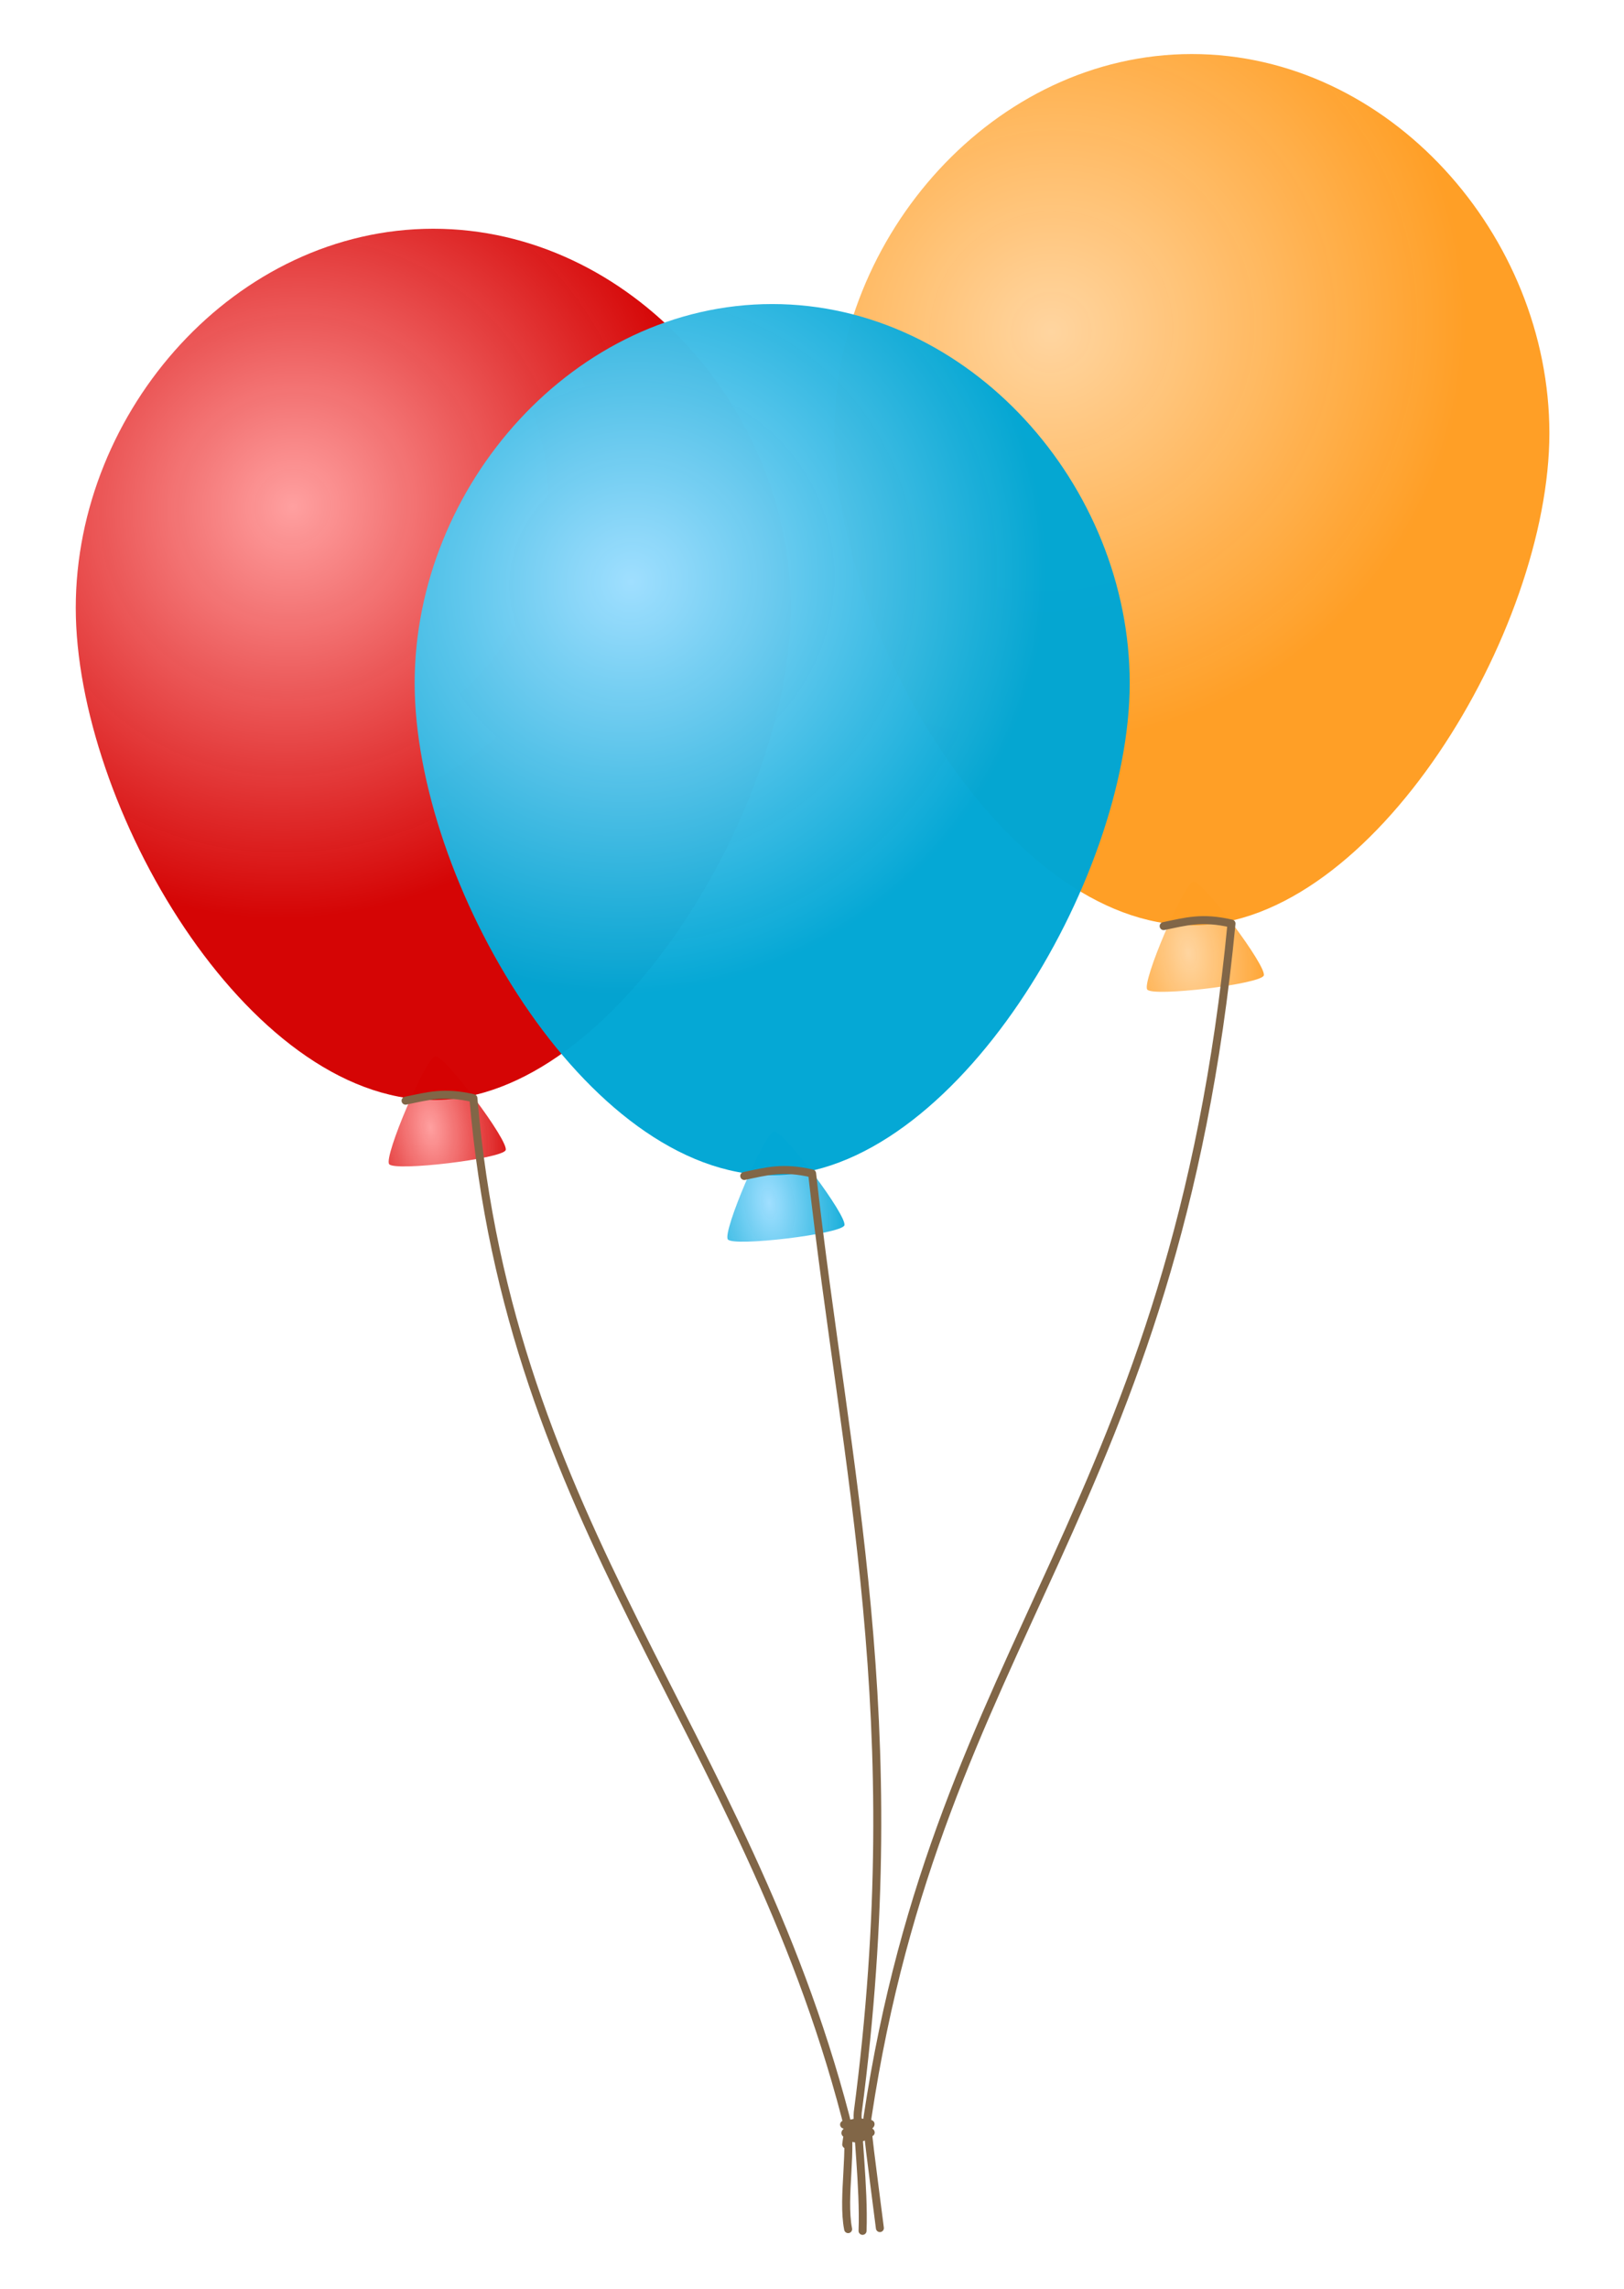
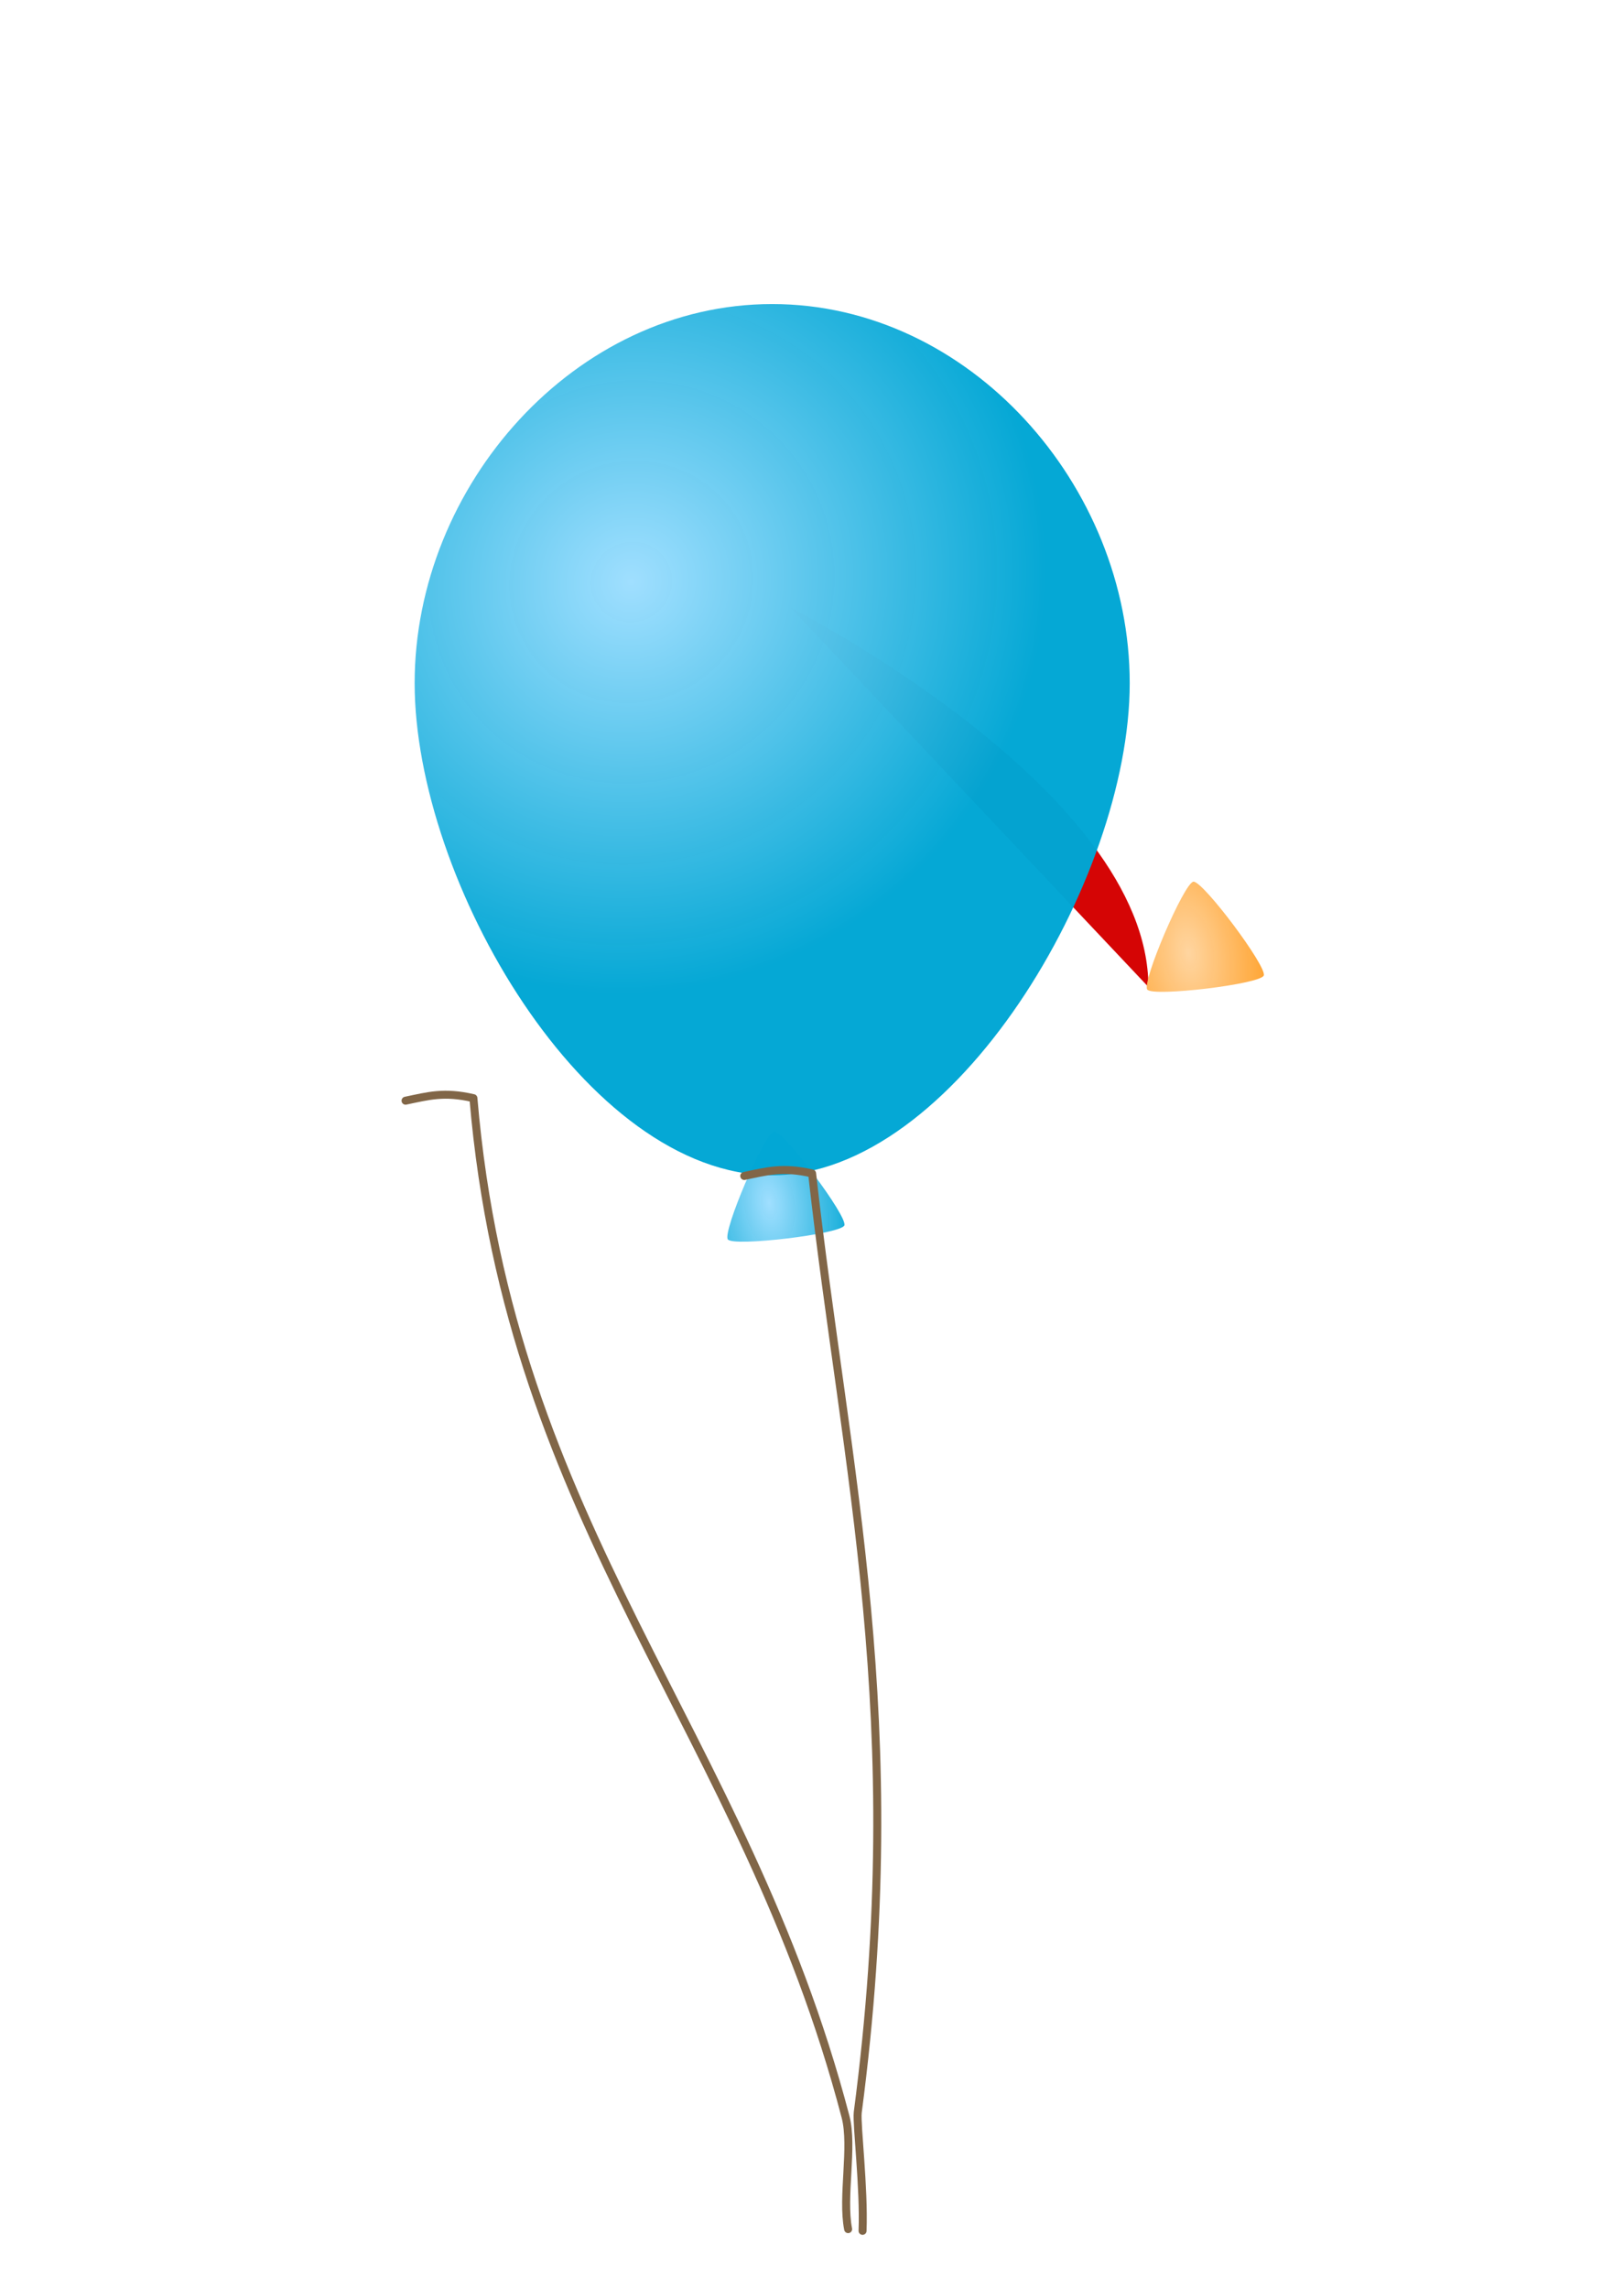
<svg xmlns="http://www.w3.org/2000/svg" xmlns:xlink="http://www.w3.org/1999/xlink" viewBox="0 0 389.76 549.21" version="1.0">
  <defs>
    <radialGradient id="d" xlink:href="#a" gradientUnits="userSpaceOnUse" cy="897.66" cx="125.7" gradientTransform="matrix(1.455 -.193 .356 2.69 -376.97 -1493.1)" r="21.995" />
    <radialGradient id="e" xlink:href="#a" gradientUnits="userSpaceOnUse" cy="540.68" cx="236.82" gradientTransform="matrix(.261 .346 -.356 .269 309.64 -22.842)" r="352.86" />
    <radialGradient id="f" xlink:href="#b" gradientUnits="userSpaceOnUse" cy="897.66" cx="125.7" gradientTransform="matrix(1.455 -.193 .356 2.69 -376.97 -1493.1)" r="21.995" />
    <radialGradient id="g" xlink:href="#b" gradientUnits="userSpaceOnUse" cy="540.68" cx="236.82" gradientTransform="matrix(.261 .346 -.356 .269 594.53 -88.437)" r="352.86" />
    <radialGradient id="h" xlink:href="#c" gradientUnits="userSpaceOnUse" cy="897.66" cx="125.7" gradientTransform="matrix(1.455 -.193 .356 2.69 -376.97 -1493.1)" r="21.995" />
    <radialGradient id="i" xlink:href="#c" gradientUnits="userSpaceOnUse" cy="540.68" cx="236.82" gradientTransform="matrix(.261 .346 -.356 .269 436.92 5.442)" r="352.86" />
    <linearGradient id="c">
      <stop offset="0" stop-color="#a0dfff" />
      <stop offset="1" stop-color="#00a6d4" stop-opacity=".98" />
    </linearGradient>
    <linearGradient id="b">
      <stop offset="0" stop-color="#ffd5a0" />
      <stop offset="1" stop-color="#ff9d22" stop-opacity=".98" />
    </linearGradient>
    <linearGradient id="a">
      <stop offset="0" stop-color="#ffa0a0" />
      <stop offset="1" stop-color="#d40000" stop-opacity=".979" />
    </linearGradient>
  </defs>
-   <path d="M127.28 870.53c3.5-.42 27.8 32.02 26.42 35.26-1.39 3.24-41.63 8.07-43.75 5.25-2.11-2.82 13.83-40.09 17.33-40.51z" transform="translate(23.142 -302.813) scale(.639)" fill="url(#d)" />
-   <path d="M366.13 242.56c0 74.13-66.2 184.8-134.29 184.8-70.11 0-134.29-110.67-134.29-184.8.004-74.12 60.16-142.36 134.29-142.36s134.29 68.24 134.29 142.36z" fill="url(#e)" transform="translate(-44.151 -9.14) scale(.639)" />
+   <path d="M366.13 242.56s134.29 68.24 134.29 142.36z" fill="url(#e)" transform="translate(-44.151 -9.14) scale(.639)" />
  <path d="M97.333 264.115c5.397-1.118 9.197-2.255 16.286-.607 8.717 103.127 64.981 151.473 89.307 244.407 1.89 7.23-.9 19.217.626 26.97" stroke-linejoin="round" stroke="#816647" stroke-linecap="round" stroke-width="1.916" fill="none" />
  <path d="M127.28 870.53c3.5-.42 27.8 32.02 26.42 35.26-1.39 3.24-41.63 8.07-43.75 5.25-2.11-2.82 13.83-40.09 17.33-40.51z" transform="translate(205.085 -344.707) scale(.639)" fill="url(#f)" />
-   <path d="M651.02 176.97c0 74.12-66.2 184.79-134.29 184.79-70.11 0-134.28-110.67-134.28-184.79 0-74.13 60.16-142.37 134.28-142.37 74.13.001 134.29 68.24 134.29 142.37z" fill="url(#g)" transform="translate(-44.151 -9.14) scale(.639)" />
-   <path d="M279.275 222.22c5.403-1.111 9.197-2.255 16.286-.607-13.584 140.865-70.033 171.405-87.36 286.456-.313 2.082.965 10.684 2.97 26.567" stroke-linejoin="round" stroke="#816647" stroke-linecap="round" stroke-width="1.916" fill="none" />
  <path transform="translate(104.429 -284.752) scale(.639)" d="M127.28 870.53c3.5-.42 27.8 32.02 26.42 35.26-1.39 3.24-41.63 8.07-43.75 5.25-2.11-2.82 13.83-40.09 17.33-40.51z" fill="url(#h)" />
  <path d="M493.4 270.85c0 74.12-66.19 184.79-134.28 184.79-70.11 0-134.29-110.67-134.29-184.79 0-74.13 60.16-142.37 134.29-142.37 74.12 0 134.28 68.24 134.28 142.37z" fill="url(#i)" transform="translate(-44.151 -9.14) scale(.639)" />
  <path d="M178.62 282.175c5.396-1.117 9.196-2.254 16.285-.606 8.06 72.032 23.387 130.71 10.952 225.318-.313 3.002 1.552 18.029 1.156 28.413" stroke-linejoin="round" stroke="#816647" stroke-linecap="round" stroke-width="1.916" fill="none" />
-   <path d="M205.576 508.299c-.69.083-.926.268-2.97.536a.967.967 0 00-.983.939c-.006.53.409.97.939.977-.287.217-.658.607-.62 1.162.026.32.256.633.46.792-.006.051-.032.09-.038.14-.057.384-.134.895-.217 1.597-.07.53.306 1.016.837 1.08s1.009-.307 1.079-.837c.05-.415.083-.62.115-.9.396.185.862.319 1.437.3 1.04-.032 2.292-.48 3.895-1.597a.95.95 0 00.416-.856c-.026-.351-.275-.69-.499-.843-.044-.025-.076-.012-.115-.038.288-.224.62-.62.575-1.156a.951.951 0 00-.798-.875c-2.286-.383-2.823-.51-3.513-.421z" fill-rule="evenodd" fill="#816647" />
</svg>